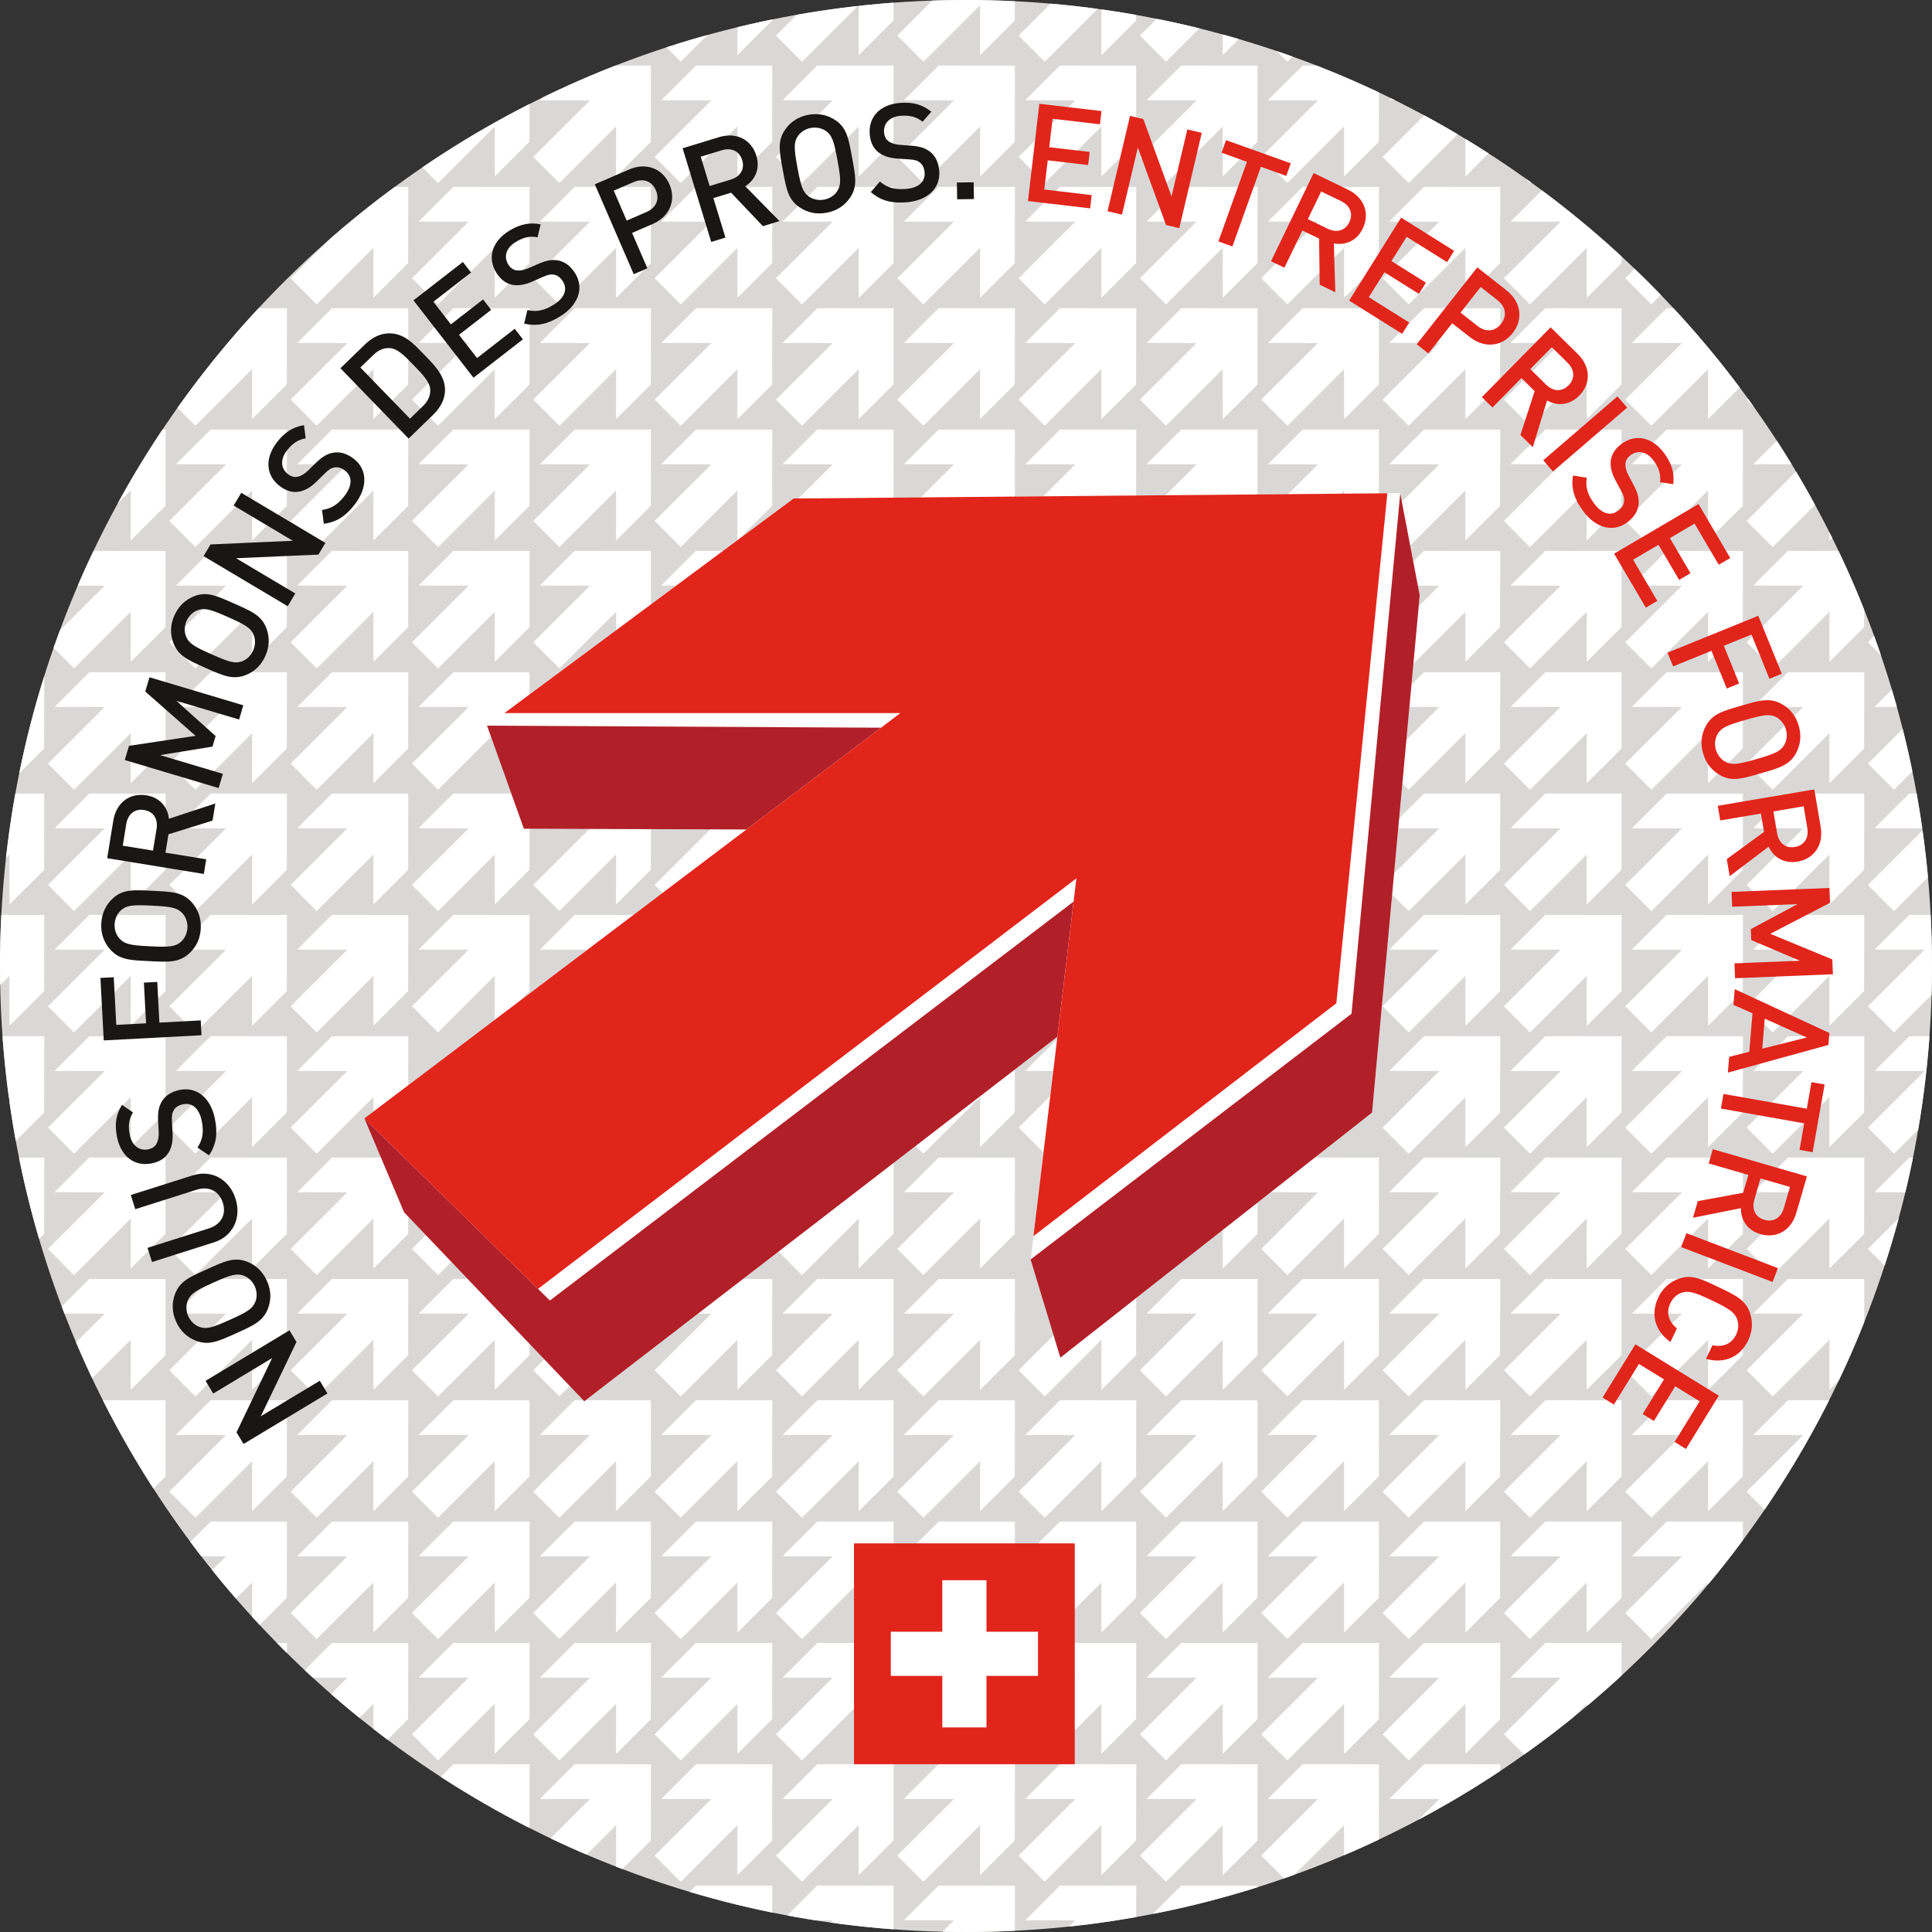
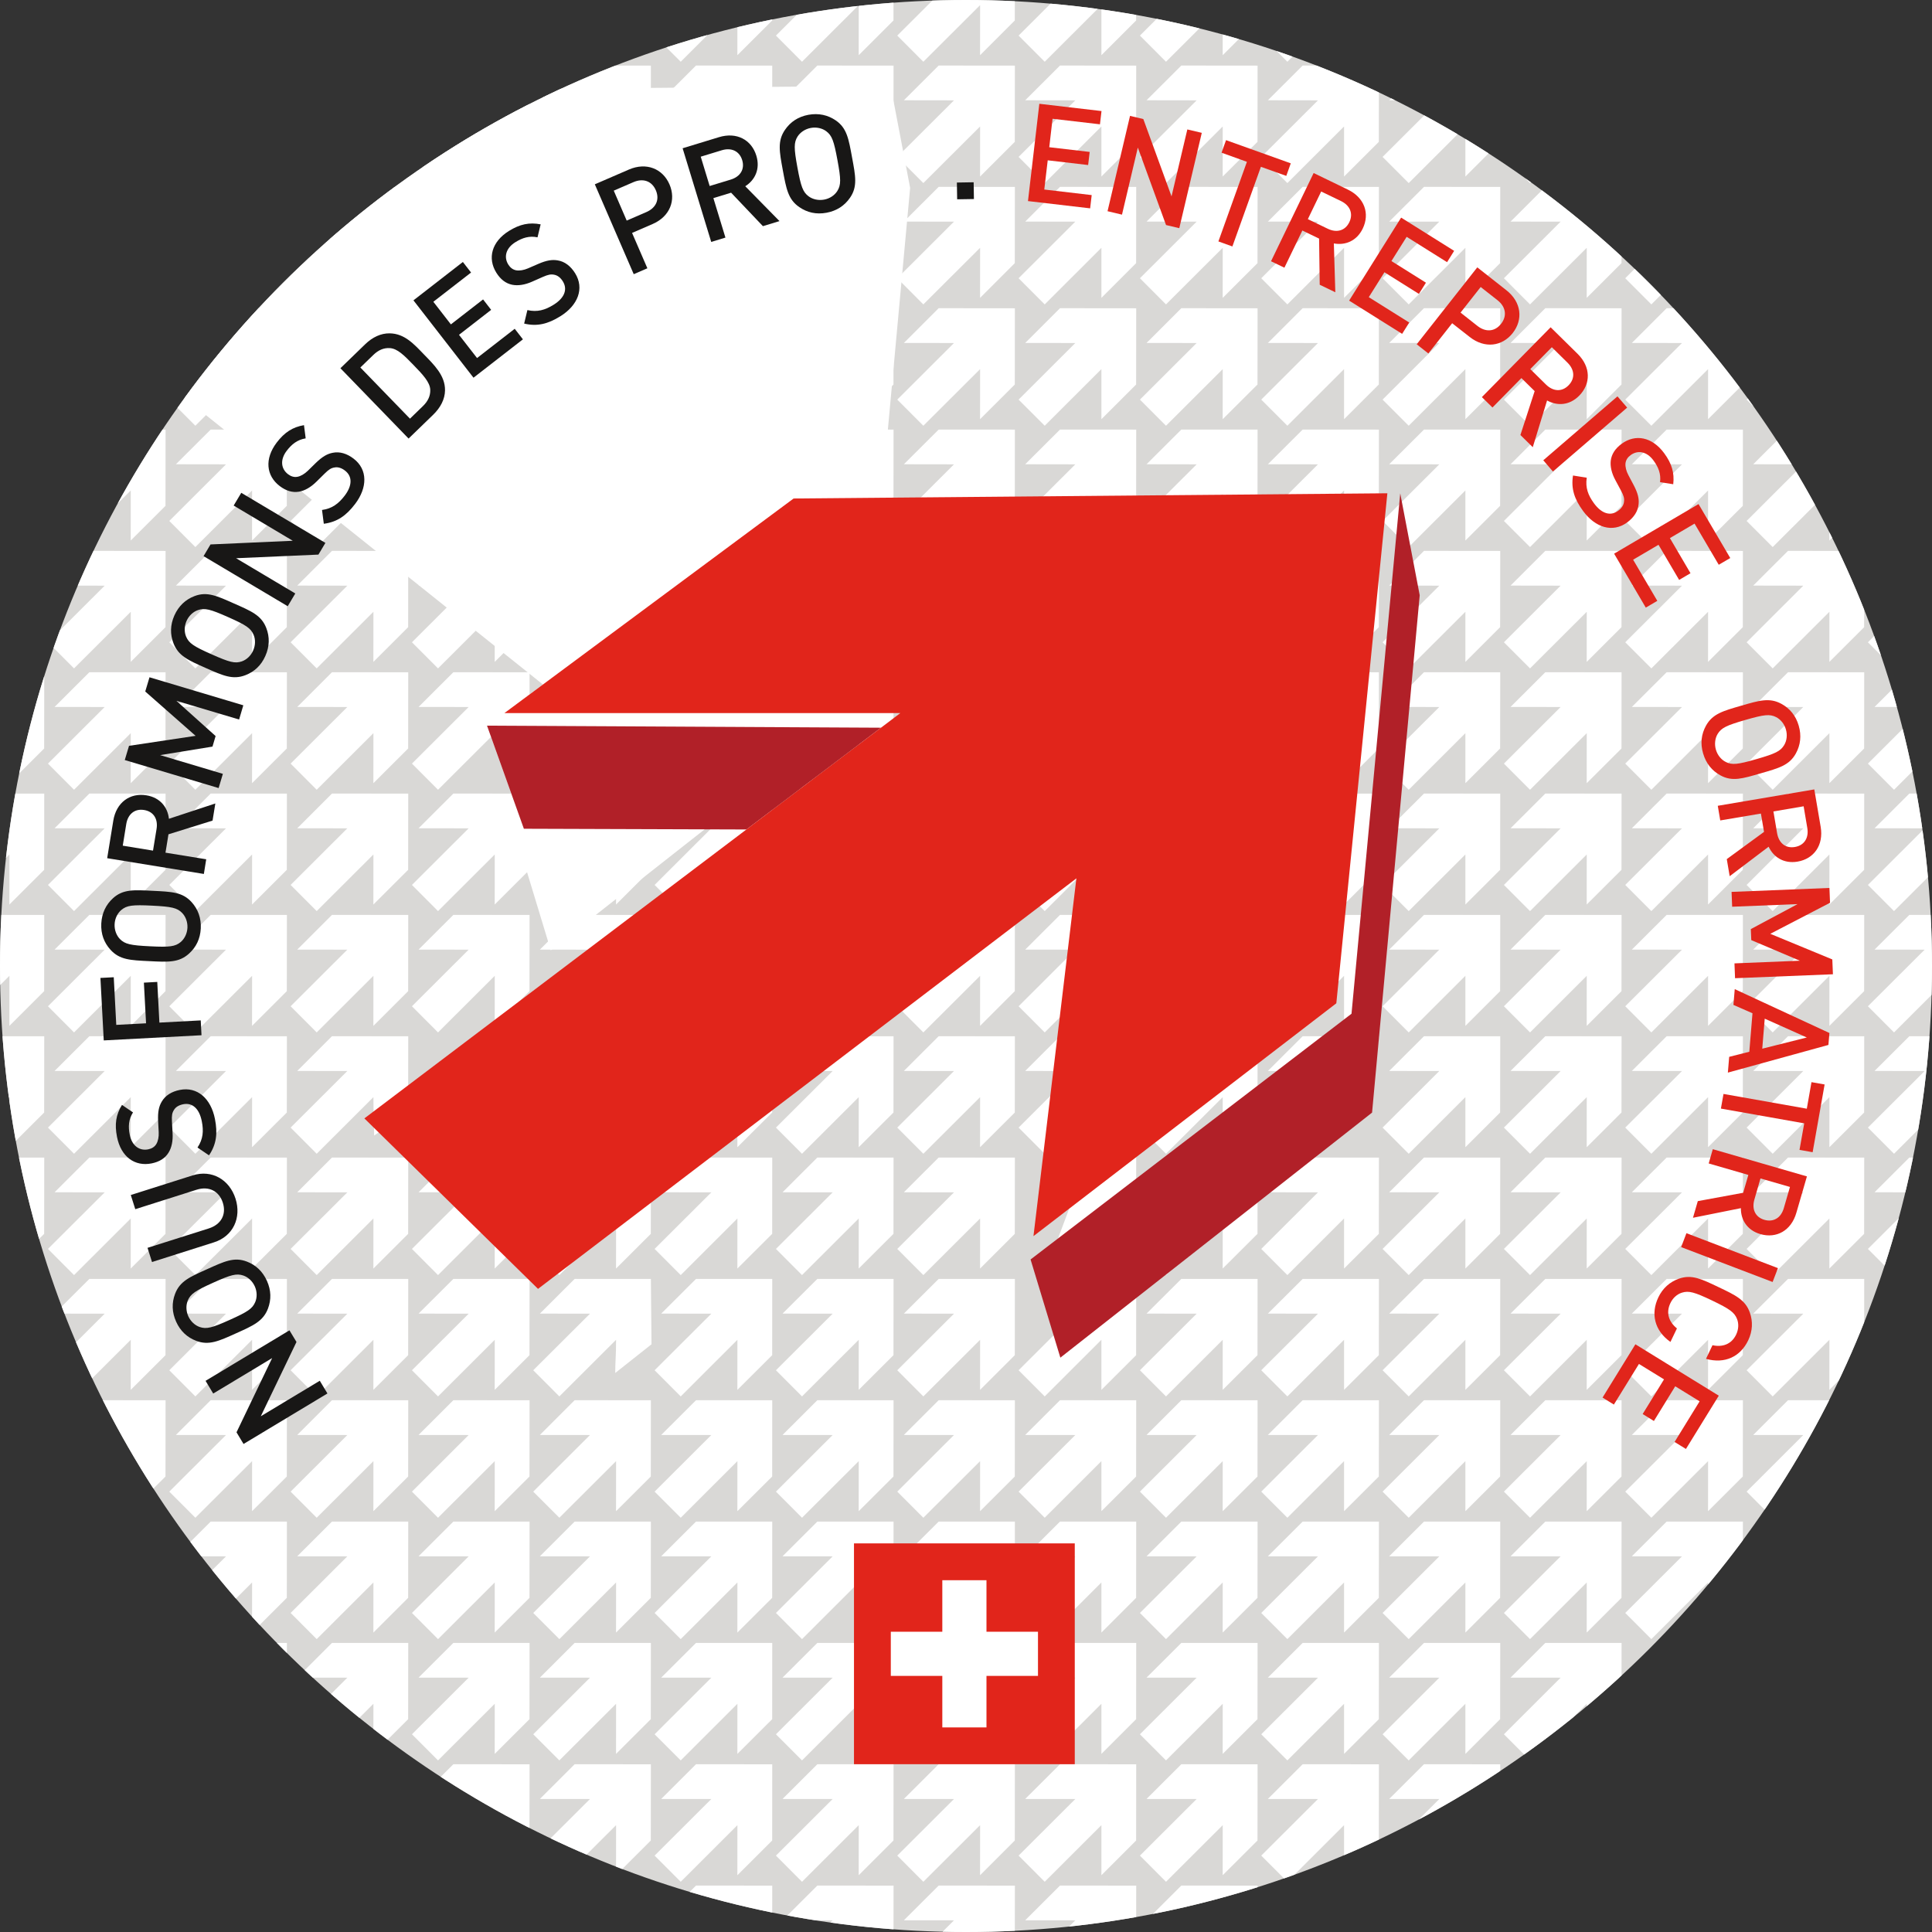
<svg xmlns="http://www.w3.org/2000/svg" clip-rule="evenodd" fill-rule="evenodd" stroke-linejoin="round" stroke-miterlimit="2" viewBox="0 0 50 50">
  <rect x="0" y="0" width="50" height="50" fill="#333333" stroke="none" />
  <clipPath id="a">
    <path clip-rule="nonzero" d="m25 0c-13.807 0-25 11.192-25 25 0 13.807 11.193 25 25 25 13.808 0 25-11.193 25-25 0-13.808-11.192-25-25-25z" />
  </clipPath>
  <clipPath id="b">
    <path clip-rule="nonzero" d="m0 25c0 13.807 11.193 25 25 25 13.808 0 25-11.193 25-25 0-13.808-11.192-25-25-25-13.807 0-25 11.192-25 25z" />
  </clipPath>
  <clipPath id="c">
    <path clip-rule="nonzero" d="m25 0c-13.807 0-25 11.192-25 25 0 13.807 11.193 25 25 25 13.808 0 25-11.193 25-25 0-13.808-11.192-25-25-25z" />
  </clipPath>
  <g clip-path="url(#a)">
    <path d="m51.892 25c0 14.854-12.041 26.895-26.895 26.895s-26.895-12.041-26.895-26.895 12.041-26.895 26.895-26.895 26.895 12.041 26.895 26.895" fill="#d9d8d6" fill-rule="nonzero" />
  </g>
  <g clip-path="url(#b)" fill="#fff" fill-rule="nonzero">
    <path d="m-1.728 49.697c.315 0 .841.001 1.296.001l-1.468 1.465.676.677 1.468-1.465c0 .454-.001.981-.001 1.296l.9-.899.002-1.972-1.972-.002zm3.14 0c.315 0 .841.001 1.297.001l-1.468 1.465.675.677 1.468-1.465c0 .454-.001.981-.001 1.296l.9-.899.002-1.972-1.972-.002zm3.14 0c.315 0 .841.001 1.297.001l-1.468 1.465.675.677 1.468-1.465c0 .454-.001.981-.001 1.296l.9-.899.002-1.972-1.972-.002zm3.14 0c.315 0 .841.001 1.297.001l-1.468 1.465.675.677 1.468-1.465c0 .454-.001.981-.001 1.296l.9-.899.002-1.972-1.973-.002zm3.14 0c.315 0 .842.001 1.297.001l-1.468 1.465.675.677 1.468-1.465c0 .454-.001.981-.001 1.296l.9-.899.002-1.972-1.972-.002zm3.14 0c.315 0 .841.001 1.297.001l-1.469 1.465.676.677 1.468-1.465c0 .454-.001.981-.001 1.296l.9-.899.002-1.972-1.973-.002zm3.14 0c.316 0 .842.001 1.297.001l-1.468 1.465.676.677 1.467-1.465c0 .454-.001.981-.001 1.296l.901-.899.001-1.972-1.972-.002zm3.14 0c.315 0 .842.001 1.297.001l-1.468 1.465.675.677 1.468-1.465c0 .454-.001.981-.001 1.296l.9-.899.002-1.972-1.972-.002zm3.14 0c.315 0 .842.001 1.297.001l-1.468 1.465.675.677 1.469-1.465c-.001.454-.001.981-.001 1.296l.899-.899.002-1.972-1.972-.002zm3.14 0c.316 0 .842.001 1.297.001l-1.468 1.465.676.677 1.467-1.465v1.296l.899-.899.002-1.972-1.972-.002zm3.14 0c.316 0 .842.001 1.297.001l-1.468 1.465.675.677 1.468-1.465c0 .454-.001.981-.001 1.296l.901-.899.002-1.972-1.973-.002zm3.14 0c.316 0 .842.001 1.297.001l-1.468 1.465.676.677 1.467-1.465v1.296l.9-.899.002-1.972-1.973-.002zm3.14 0c.316 0 .842.001 1.297.001l-1.468 1.465.676.677 1.467-1.465v1.296l.899-.899.003-1.972-1.973-.002zm3.141 0c.315 0 .841.001 1.296.001l-1.468 1.465.676.677 1.468-1.465c0 .454-.001.981-.001 1.296l.9-.899.002-1.972-1.973-.002zm3.139 0c.316 0 .842.001 1.298.001l-1.469 1.465.676.677 1.468-1.465c-.001.454-.001.981-.001 1.296l.9-.899.002-1.972-1.973-.002zm3.141 0c.315 0 .841.001 1.296.001l-1.467 1.465.675.677 1.468-1.465c0 .454-.001.981-.001 1.296l.9-.899.002-1.972-1.972-.002zm3.14 0c.315 0 .841.001 1.297.001l-1.469 1.465.676.677 1.468-1.465c0 .454-.001.981-.001 1.296l.9-.899.002-1.972-1.972-.002zm-50.241-3.14c.315 0 .841.001 1.296.001l-1.468 1.465.676.677 1.468-1.465c0 .455-.001.981-.001 1.296l.9-.899.002-1.972-1.972-.002zm3.14 0c.315 0 .841.001 1.297.001l-1.468 1.465.675.677 1.468-1.465c0 .455-.001.981-.001 1.296l.9-.899.002-1.972-1.972-.002zm3.14 0c.315 0 .841.001 1.297.001l-1.468 1.465.675.677 1.468-1.465c0 .455-.001.981-.001 1.296l.9-.899.002-1.972-1.972-.002zm3.14 0c.315 0 .841.001 1.297.001l-1.468 1.465.675.677 1.468-1.465c0 .455-.001.981-.001 1.296l.9-.899.002-1.972-1.973-.002zm3.14 0c.315 0 .842.001 1.297.001l-1.468 1.465.675.677 1.468-1.465c0 .455-.001.981-.001 1.296l.9-.899.002-1.972-1.972-.002zm3.14 0c.315 0 .841.001 1.297.001l-1.469 1.465.676.677 1.468-1.465c0 .455-.001.981-.001 1.296l.9-.899.002-1.972-1.973-.002zm3.14 0c.316 0 .842.001 1.297.001l-1.468 1.465.676.677 1.467-1.465c0 .455-.001.981-.001 1.296l.901-.899.001-1.972-1.972-.002zm3.14 0c.315 0 .842.001 1.297.001l-1.468 1.465.675.677 1.468-1.465c0 .455-.001.981-.001 1.296l.9-.899.002-1.972-1.972-.002zm3.14 0c.315 0 .842.001 1.297.001l-1.468 1.465.675.677 1.469-1.465c-.001.455-.001.981-.001 1.296l.899-.899.002-1.972-1.972-.002zm3.14 0c.316 0 .842.001 1.297.001l-1.468 1.465.676.677 1.467-1.465v1.296l.899-.899.002-1.972-1.972-.002zm3.14 0c.316 0 .842.001 1.297.001l-1.468 1.465.675.677 1.468-1.465c0 .455-.001.981-.001 1.296l.901-.899.002-1.972-1.973-.002zm3.14 0c.316 0 .842.001 1.297.001l-1.468 1.465.676.677 1.467-1.465v1.296l.9-.899.002-1.972-1.973-.002zm3.14 0c.316 0 .842.001 1.297.001l-1.468 1.465.676.677 1.467-1.465v1.296l.899-.899.003-1.972-1.973-.002zm3.141 0c.315 0 .841.001 1.296.001l-1.468 1.465.676.677 1.468-1.465c0 .455-.001.981-.001 1.296l.9-.899.002-1.972-1.973-.002zm3.139 0c.316 0 .842.001 1.298.001l-1.469 1.465.676.677 1.468-1.465c-.001.455-.001.981-.001 1.296l.9-.899.002-1.972-1.973-.002zm3.141 0c.315 0 .841.001 1.296.001l-1.467 1.465.675.677 1.468-1.465c0 .455-.001.981-.001 1.296l.9-.899.002-1.972-1.972-.002zm3.14 0c.315 0 .841.001 1.297.001l-1.469 1.465.676.677 1.468-1.465c0 .455-.001.981-.001 1.296l.9-.899.002-1.972-1.972-.002zm-50.241-3.14c.315 0 .841.001 1.296.001l-1.468 1.465.676.676 1.468-1.465c0 .455-.001.982-.001 1.297l.9-.899.002-1.973-1.972-.001zm3.14 0c.315 0 .841.001 1.297.001l-1.468 1.465.675.676 1.468-1.465c0 .455-.001.982-.001 1.297l.9-.899.002-1.973-1.972-.001zm3.14 0c.315 0 .841.001 1.297.001l-1.468 1.465.675.676 1.468-1.465c0 .455-.001.982-.001 1.297l.9-.899.002-1.973-1.972-.001zm3.14 0c.315 0 .841.001 1.297.001l-1.468 1.465.675.676 1.468-1.465c0 .455-.001.982-.001 1.297l.9-.899.002-1.973-1.973-.001zm3.14 0c.315 0 .842.001 1.297.001l-1.468 1.465.675.676 1.468-1.465c0 .455-.001.982-.001 1.297l.9-.899.002-1.973-1.972-.001zm3.14 0c.315 0 .841.001 1.297.001l-1.469 1.465.676.676 1.468-1.465c0 .455-.001.982-.001 1.297l.9-.899.002-1.973-1.973-.001zm3.14 0c.316 0 .842.001 1.297.001l-1.468 1.465.676.676 1.467-1.465c0 .455-.001.982-.001 1.297l.901-.899.001-1.973-1.972-.001zm3.14 0c.315 0 .842.001 1.297.001l-1.468 1.465.675.676 1.468-1.465c0 .455-.001.982-.001 1.297l.9-.899.002-1.973-1.972-.001zm3.14 0c.315 0 .842.001 1.297.001l-1.468 1.465.675.676 1.469-1.465c-.001.455-.001.982-.001 1.297l.899-.899.002-1.973-1.972-.001zm3.14 0c.316 0 .842.001 1.297.001l-1.468 1.465.676.676 1.467-1.465v1.297l.899-.899.002-1.973-1.972-.001zm3.14 0c.316 0 .842.001 1.297.001l-1.468 1.465.675.676 1.468-1.465c0 .455-.001.982-.001 1.297l.901-.899.002-1.973-1.973-.001zm3.14 0c.316 0 .842.001 1.297.001l-1.468 1.465.676.676 1.467-1.465v1.297l.9-.899.002-1.973-1.973-.001zm3.14 0c.316 0 .842.001 1.297.001l-1.468 1.465.676.676 1.467-1.465v1.297l.899-.899.003-1.973-1.973-.001zm3.141 0c.315 0 .841.001 1.296.001l-1.468 1.465.676.676 1.468-1.465c0 .455-.001.982-.001 1.297l.9-.899.002-1.973-1.973-.001zm3.139 0c.316 0 .842.001 1.298.001l-1.469 1.465.676.676 1.468-1.465c-.001.455-.001.982-.001 1.297l.9-.899.002-1.973-1.973-.001zm3.141 0c.315 0 .841.001 1.296.001l-1.467 1.465.675.676 1.468-1.465c0 .455-.001.982-.001 1.297l.9-.899.002-1.973-1.972-.001zm3.14 0c.315 0 .841.001 1.297.001l-1.469 1.465.676.676 1.468-1.465c0 .455-.001.982-.001 1.297l.9-.899.002-1.973-1.972-.001zm-50.241-3.14c.315 0 .841 0 1.296.001l-1.468 1.465.676.677 1.468-1.466c0 .455-.001.982-.001 1.297l.9-.899.002-1.973-1.972-.001zm3.14 0c.315 0 .841 0 1.297.001l-1.468 1.465.675.677 1.468-1.466c0 .455-.001.982-.001 1.297l.9-.899.002-1.973-1.972-.001zm3.14 0c.315 0 .841 0 1.297.001l-1.468 1.465.675.677 1.468-1.466c0 .455-.001.982-.001 1.297l.9-.899.002-1.973-1.972-.001zm3.14 0c.315 0 .841 0 1.297.001l-1.468 1.465.675.677 1.468-1.466c0 .455-.001.982-.001 1.297l.9-.899.002-1.973-1.973-.001zm3.14 0c.315 0 .842 0 1.297.001l-1.468 1.465.675.677 1.468-1.466c0 .455-.001.982-.001 1.297l.9-.899.002-1.973-1.972-.001zm3.14 0c.315 0 .841 0 1.297.001l-1.469 1.465.676.677 1.468-1.466c0 .455-.001.982-.001 1.297l.9-.899.002-1.973-1.973-.001zm3.14 0c.316 0 .842 0 1.297.001l-1.468 1.465.676.677 1.467-1.466c0 .455-.001.982-.001 1.297l.901-.899.001-1.973-1.972-.001zm3.14 0c.315 0 .842 0 1.297.001l-1.468 1.465.675.677 1.468-1.466c0 .455-.001.982-.001 1.297l.9-.899.002-1.973-1.972-.001zm3.14 0c.315 0 .842 0 1.297.001l-1.468 1.465.675.677 1.469-1.466c-.001.455-.001.982-.001 1.297l.899-.899.002-1.973-1.972-.001zm3.14 0c.316 0 .842 0 1.297.001l-1.468 1.465.676.677 1.467-1.466v1.297l.899-.899.002-1.973-1.972-.001zm3.14 0c.316 0 .842 0 1.297.001l-1.468 1.465.675.677 1.468-1.466c0 .455-.001.982-.001 1.297l.901-.899.002-1.973-1.973-.001zm3.14 0c.316 0 .842 0 1.297.001l-1.468 1.465.676.677 1.467-1.466v1.297l.9-.899.002-1.973-1.973-.001zm3.14 0c.316 0 .842 0 1.297.001l-1.468 1.465.676.677 1.467-1.466v1.297l.899-.899.003-1.973-1.973-.001zm3.141 0c.315 0 .841 0 1.296.001l-1.468 1.465.676.677 1.468-1.466c0 .455-.001.982-.001 1.297l.9-.899.002-1.973-1.973-.001zm3.139 0c.316 0 .842 0 1.298.001l-1.469 1.465.676.677 1.468-1.466c-.001.455-.001.982-.001 1.297l.9-.899.002-1.973-1.973-.001zm3.141 0c.315 0 .841 0 1.296.001l-1.467 1.465.675.677 1.468-1.466c0 .455-.001.982-.001 1.297l.9-.899.002-1.973-1.972-.001zm3.14 0c.315 0 .841 0 1.297.001l-1.469 1.465.676.677 1.468-1.466c0 .455-.001.982-.001 1.297l.9-.899.002-1.973-1.972-.001zm-50.241-3.14c.315 0 .841 0 1.296.001l-1.468 1.465.676.676 1.468-1.465c0 .454-.001.981-.001 1.296l.9-.898.002-1.973-1.972-.002zm3.14 0c.315 0 .841 0 1.297.001l-1.468 1.465.675.676 1.468-1.465c0 .454-.001.981-.001 1.296l.9-.898.002-1.973-1.972-.002zm3.14 0c.315 0 .841 0 1.297.001l-1.468 1.465.675.676 1.468-1.465c0 .454-.001.981-.001 1.296l.9-.898.002-1.973-1.972-.002zm3.14 0c.315 0 .841 0 1.297.001l-1.468 1.465.675.676 1.468-1.465c0 .454-.001.981-.001 1.296l.9-.898.002-1.973-1.973-.002zm3.14 0c.315 0 .842 0 1.297.001l-1.468 1.465.675.676 1.468-1.465c0 .454-.001.981-.001 1.296l.9-.898.002-1.973-1.972-.002zm3.14 0c.315 0 .841 0 1.297.001l-1.469 1.465.676.676 1.468-1.465c0 .454-.001.981-.001 1.296l.9-.898.002-1.973-1.973-.002zm3.14 0c.316 0 .842 0 1.297.001l-1.468 1.465.676.676 1.467-1.465c0 .454-.001.981-.001 1.296l.901-.898.001-1.973-1.972-.002zm3.14 0c.315 0 .842 0 1.297.001l-1.468 1.465.675.676 1.468-1.465c0 .454-.001.981-.001 1.296l.9-.898.002-1.973-1.972-.002zm3.14 0c.315 0 .842 0 1.297.001l-1.468 1.465.675.676 1.469-1.465c-.001.454-.001.981-.001 1.296l.899-.898.002-1.973-1.972-.002zm3.14 0c.316 0 .842 0 1.297.001l-1.468 1.465.676.676 1.467-1.465v1.296l.899-.898.002-1.973-1.972-.002zm3.14 0c.316 0 .842 0 1.297.001l-1.468 1.465.675.676 1.468-1.465c0 .454-.001.981-.001 1.296l.901-.898.002-1.973-1.973-.002zm3.14 0c.316 0 .842 0 1.297.001l-1.468 1.465.676.676 1.467-1.465v1.296l.9-.898.002-1.973-1.973-.002zm3.14 0c.316 0 .842 0 1.297.001l-1.468 1.465.676.676 1.467-1.465v1.296l.899-.898.003-1.973-1.973-.002zm3.141 0c.315 0 .841 0 1.296.001l-1.468 1.465.676.676 1.468-1.465c0 .454-.001.981-.001 1.296l.9-.898.002-1.973-1.973-.002zm3.139 0c.316 0 .842 0 1.298.001l-1.469 1.465.676.676 1.468-1.465c-.001.454-.001.981-.001 1.296l.9-.898.002-1.973-1.973-.002zm3.141 0c.315 0 .841 0 1.296.001l-1.467 1.465.675.676 1.468-1.465c0 .454-.001.981-.001 1.296l.9-.898.002-1.973-1.972-.002zm3.14 0c.315 0 .841 0 1.297.001l-1.469 1.465.676.676 1.468-1.465c0 .454-.001.981-.001 1.296l.9-.898.002-1.973-1.972-.002zm-50.241-3.141c.315.001.841.001 1.296.002l-1.468 1.464.676.677 1.468-1.465c0 .455-.001.981-.001 1.296l.9-.898.002-1.973-1.972-.001zm3.14 0c.315.001.841.001 1.297.002l-1.468 1.464.675.677 1.468-1.465c0 .455-.001.981-.001 1.296l.9-.898.002-1.973-1.972-.001zm3.14 0c.315.001.841.001 1.297.002l-1.468 1.464.675.677 1.468-1.465c0 .455-.001.981-.001 1.296l.9-.898.002-1.973-1.972-.001zm3.14 0c.315.001.841.001 1.297.002l-1.468 1.464.675.677 1.468-1.465c0 .455-.001.981-.001 1.296l.9-.898.002-1.973-1.973-.001zm3.14 0c.315.001.842.001 1.297.002l-1.468 1.464.675.677 1.468-1.465c0 .455-.001.981-.001 1.296l.9-.898.002-1.973-1.972-.001zm3.644 2.143 1.468-1.465c0 .455-.022.544-.022.859l.939-.743-.016-1.691-1.973-.001-.9.898c.315.001.841.001 1.297.002l-1.469 1.464m3.312-1.466c.316.001.842.001 1.297.002l-1.468 1.464.676.677 1.467-1.465c0 .455-.001.981-.001 1.296l.901-.898.001-1.973-1.972-.001zm3.14 0c.315.001.842.001 1.297.002l-1.468 1.464.675.677 1.468-1.465c0 .455-.001.981-.001 1.296l.9-.898.002-1.973-1.972-.001zm3.14 0c.315.001.842.001 1.297.002l-1.468 1.464.675.677 1.469-1.465c-.001.455-.001.981-.001 1.296l.899-.898.002-1.973-1.972-.001zm3.734-.33c.315 0 .248.331.703.332l-1.468 1.464.676.677 1.467-1.465v1.296l.899-.898.002-1.973-1.972-.001zm2.546.33c.316.001.842.001 1.297.002l-1.468 1.464.675.677 1.468-1.465c0 .455-.001.981-.001 1.296l.901-.898.002-1.973-1.973-.001zm3.14 0c.316.001.842.001 1.297.002l-1.468 1.464.676.677 1.467-1.465v1.296l.9-.898.002-1.973-1.973-.001zm3.14 0c.316.001.842.001 1.297.002l-1.468 1.464.676.677 1.467-1.465v1.296l.899-.898.003-1.973-1.973-.001zm3.141 0c.315.001.841.001 1.296.002l-1.468 1.464.676.677 1.468-1.465c0 .455-.001.981-.001 1.296l.9-.898.002-1.973-1.973-.001zm3.139 0c.316.001.842.001 1.298.002l-1.469 1.464.676.677 1.468-1.465c-.001.455-.001.981-.001 1.296l.9-.898.002-1.973-1.973-.001zm3.141 0c.315.001.841.001 1.296.002l-1.467 1.464.675.677 1.468-1.465c0 .455-.001.981-.001 1.296l.9-.898.002-1.973-1.972-.001zm3.14 0c.315.001.841.001 1.297.002l-1.469 1.464.676.677 1.468-1.465c0 .455-.001.981-.001 1.296l.9-.898.002-1.973-1.972-.001zm-50.241-3.14c.315 0 .841.001 1.296.002l-1.468 1.464.676.677 1.468-1.465c0 .455-.001.981-.001 1.296l.9-.898.002-1.973-1.972-.002zm3.14 0c.315 0 .841.001 1.297.002l-1.468 1.464.675.677 1.468-1.465c0 .455-.001.981-.001 1.296l.9-.898.002-1.973-1.972-.002zm3.14 0c.315 0 .841.001 1.297.002l-1.468 1.464.675.677 1.468-1.465c0 .455-.001.981-.001 1.296l.9-.898.002-1.973-1.972-.002zm3.14 0c.315 0 .841.001 1.297.002l-1.468 1.464.675.677 1.468-1.465c0 .455-.001.981-.001 1.296l.9-.898.002-1.973-1.973-.002zm3.14 0c.315 0 .842.001 1.297.002l-1.468 1.464.675.677 1.468-1.465c0 .455-.001.981-.001 1.296l.9-.898.002-1.973-1.972-.002zm3.14 0c.315 0 .841.001 1.297.002l-1.469 1.464.676.677 1.468-1.465c0 .455-.001.981-.001 1.296l.9-.898.002-1.973-1.973-.002zm3.14 0c.316 0 .842.001 1.297.002l-1.468 1.464.676.677 1.467-1.465c0 .455-.001.981-.001 1.296l.901-.898.001-1.973-1.972-.002zm3.14 0c.315 0 .842.001 1.297.002l-1.468 1.464.675.677 1.468-1.465c0 .455-.001.981-.001 1.296l.9-.898.002-1.973-1.972-.002zm3.14 0c.315 0 .842.001 1.297.002l-1.468 1.464.675.677 1.469-1.465c-.001.455-.001.981-.001 1.296l.899-.898.002-1.973-1.972-.002zm3.528 0c.316 0 .454.001.909.002l-.41 1.092-.382 1.049 1.467-1.465v1.296l.899-.898.002-1.973-1.972-.002zm2.752 0c.316 0 .842.001 1.297.002l-1.468 1.464.675.677 1.468-1.465c0 .455-.001.981-.001 1.296l.901-.898.002-1.973-1.973-.002zm3.14 0c.316 0 .842.001 1.297.002l-1.468 1.464.676.677 1.467-1.465v1.296l.9-.898.002-1.973-1.973-.002zm3.14 0c.316 0 .842.001 1.297.002l-1.468 1.464.676.677 1.467-1.465v1.296l.899-.898.003-1.973-1.973-.002zm3.141 0c.315 0 .841.001 1.296.002l-1.468 1.464.676.677 1.468-1.465c0 .455-.001.981-.001 1.296l.9-.898.002-1.973-1.973-.002zm3.139 0c.316 0 .842.001 1.298.002l-1.469 1.464.676.677 1.468-1.465c-.001.455-.001.981-.001 1.296l.9-.898.002-1.973-1.973-.002zm3.141 0c.315 0 .841.001 1.296.002l-1.467 1.464.675.677 1.468-1.465c0 .455-.001.981-.001 1.296l.9-.898.002-1.973-1.972-.002zm3.14 0c.315 0 .841.001 1.297.002l-1.469 1.464.676.677 1.468-1.465c0 .455-.001.981-.001 1.296l.9-.898.002-1.973-1.972-.002zm-50.241-3.14c.315 0 .841.001 1.296.002l-1.468 1.464.676.677 1.468-1.465c0 .455-.001.981-.001 1.296l.9-.898.002-1.973-1.972-.002zm3.14 0c.315 0 .841.001 1.297.002l-1.468 1.464.675.677 1.468-1.465c0 .455-.001.981-.001 1.296l.9-.898.002-1.973-1.972-.002zm3.14 0c.315 0 .841.001 1.297.002l-1.468 1.464.675.677 1.468-1.465c0 .455-.001.981-.001 1.296l.9-.898.002-1.973-1.972-.002zm3.14 0c.315 0 .841.001 1.297.002l-1.468 1.464.675.677 1.468-1.465c0 .455.018.678.018.993l.881-.595.002-1.973-1.973-.002zm3.597.157c.315 0 .385-.156.84-.155l-1.468 1.464.675.677 1.468-1.465c0 .455-.001.981-.001 1.296l.9-.898.002-1.973-1.516.155zm2.683-.157c.315 0 .841.001 1.297.002l-1.469 1.464.676.677 1.468-1.465c0 .455-.001.981-.001 1.296l.9-.898.002-1.973-1.973-.002zm3.14 0c.316 0 .842.001 1.297.002l-1.468 1.464.676.677 1.467-1.465c0 .455-.001.981-.001 1.296l.901-.898.001-1.973-1.972-.002zm3.14 0c.315 0 .842.001 1.297.002l-1.468 1.464.675.677 1.468-1.465c0 .455-.001.981-.001 1.296l.9-.898.002-1.973-1.972-.002zm3.14 0c.315 0 .842.001 1.297.002l-1.468 1.464.675.677 1.469-1.465c-.001.455-.001.981-.001 1.296l.899-.898.002-1.973-1.972-.002zm3.14 0c.316 0 .842.001 1.297.002l-1.468 1.464.676.677 1.467-1.465v1.296l.899-.898.002-1.973-1.972-.002zm3.14 0c.316 0 .842.001 1.297.002l-1.468 1.464.675.677 1.468-1.465c0 .455-.001.981-.001 1.296l.901-.898.002-1.973-1.973-.002zm3.14 0c.316 0 .842.001 1.297.002l-1.468 1.464.676.677 1.467-1.465c0 .455-.15.704-.15 1.019l.821-.704.231-1.89-1.973-.002zm3.14 0c.316 0 .842.001 1.297.002l-1.468 1.464.676.677 1.467-1.465v1.296l.899-.898.003-1.973-1.973-.002zm3.141 0c.315 0 .841.001 1.296.002l-1.468 1.464.676.677 1.468-1.465c0 .455-.001.981-.001 1.296l.9-.898.002-1.973-1.973-.002zm3.139 0c.316 0 .842.001 1.298.002l-1.469 1.464.676.677 1.468-1.465c-.001.455-.001.981-.001 1.296l.9-.898.002-1.973-1.973-.002zm3.141 0c.315 0 .841.001 1.296.002l-1.467 1.464.675.677 1.468-1.465c0 .455-.001.981-.001 1.296l.9-.898.002-1.973-1.972-.002zm3.14 0c.315 0 .841.001 1.297.002l-1.469 1.464.676.677 1.468-1.465c0 .455-.001.981-.001 1.296l.9-.898.002-1.973-1.972-.002zm-50.241-3.14c.315 0 .841.001 1.296.001l-1.468 1.465.676.677 1.468-1.465c0 .454-.001.981-.001 1.296l.9-.899.002-1.972-1.972-.002zm3.14 0c.315 0 .841.001 1.297.001l-1.468 1.465.675.677 1.468-1.465c0 .454-.001.981-.001 1.296l.9-.899.002-1.972-1.972-.002zm3.14 0c.315 0 .841.001 1.297.001l-1.468 1.465.675.677 1.468-1.465c0 .454-.001.981-.001 1.296l.9-.899.002-1.972-1.972-.002zm3.14 0c.315 0 .841.001 1.297.001l-1.468 1.465.675.677 1.468-1.465c0 .454-.001.981-.001 1.296l.9-.899.002-1.972-1.973-.002zm3.14 0c.315 0 .842.001 1.297.001l-1.468 1.465.675.677 1.468-1.465c0 .454-.001.981-.001 1.296l.9-.899.002-1.972-1.972-.002zm3.14 0c.315 0 .841.001 1.297.001l-1.469 1.465.676.677 1.468-1.465c0 .454-.001.981-.001 1.296l.9-.899.002-1.972-1.973-.002zm3.14 0c.316 0 .842.001 1.297.001l-1.468 1.465.676.677 1.467-1.465c0 .454-.001.981-.001 1.296l.901-.899.001-1.972-1.972-.002zm3.14 0c.315 0 .842.001 1.297.001l-1.468 1.465.675.677 1.468-1.465c0 .454-.001.981-.001 1.296l.9-.899.002-1.972-1.972-.002zm3.14 0c.315 0 .842.001 1.297.001l-1.468 1.465.675.677 1.469-1.465c-.001.454-.001.981-.001 1.296l.899-.899.002-1.972-1.972-.002zm3.14 0c.316 0 .842.001 1.297.001l-1.468 1.465.676.677 1.467-1.465v1.296l.899-.899.002-1.972-1.972-.002zm3.14 0c.316 0 .842.001 1.297.001l-1.468 1.465.675.677 1.468-1.465c0 .454-.001.981-.001 1.296l.901-.899.002-1.972-1.973-.002zm3.14 0c.316 0 .842.001 1.297.001l-1.468 1.465.676.677 1.467-1.465v1.296l.9-.899.002-1.972-1.973-.002zm3.14 0c.316 0 .842.001 1.297.001l-1.468 1.465.676.677 1.467-1.465v1.296l.899-.899.003-1.972-1.973-.002zm3.141 0c.315 0 .841.001 1.296.001l-1.468 1.465.676.677 1.468-1.465c0 .454-.001.981-.001 1.296l.9-.899.002-1.972-1.973-.002zm3.139 0c.316 0 .842.001 1.298.001l-1.469 1.465.676.677 1.468-1.465c-.001.454-.001.981-.001 1.296l.9-.899.002-1.972-1.973-.002zm3.141 0c.315 0 .841.001 1.296.001l-1.467 1.465.675.677 1.468-1.465c0 .454-.001.981-.001 1.296l.9-.899.002-1.972-1.972-.002zm3.14 0c.315 0 .841.001 1.297.001l-1.469 1.465.676.677 1.468-1.465c0 .454-.001.981-.001 1.296l.9-.899.002-1.972-1.972-.002zm-50.241-3.14c.315 0 .841 0 1.296.001l-1.468 1.465.676.677 1.468-1.465c0 .454-.001.98-.001 1.295l.9-.898.002-1.972-1.972-.002zm3.14 0c.315 0 .841 0 1.297.001l-1.468 1.465.675.677 1.468-1.465c0 .454-.001.98-.001 1.295l.9-.898.002-1.972-1.972-.002zm3.14 0c.315 0 .841 0 1.297.001l-1.468 1.465.675.677 1.468-1.465c0 .454-.001.98-.001 1.295l.9-.898.002-1.972-1.972-.002zm3.14 0c.315 0 .841 0 1.297.001l-1.468 1.465.675.677 1.468-1.465c0 .454-.001.98-.001 1.295l.9-.898.002-1.972-1.973-.002zm3.14 0c.315 0 .842 0 1.297.001l-1.468 1.465.675.677 1.468-1.465c0 .454-.001.98-.001 1.295l.9-.898.002-1.972-1.972-.002zm3.14 0c.315 0 .841 0 1.297.001l-1.469 1.465.676.677 1.468-1.465c0 .454-.001.98-.001 1.295l.9-.898.002-1.972-1.973-.002zm3.14 0c.316 0 .842 0 1.297.001l-1.468 1.465.676.677 1.467-1.465c0 .454-.001.98-.001 1.295l.901-.898.001-1.972-1.972-.002zm3.14 0c.315 0 .842 0 1.297.001l-1.468 1.465.675.677 1.468-1.465c0 .454-.001.98-.001 1.295l.9-.898.002-1.972-1.972-.002zm3.14 0c.315 0 .842 0 1.297.001l-1.468 1.465.675.677 1.469-1.465c-.001.454-.001.98-.001 1.295l.899-.898.002-1.972-1.972-.002zm3.14 0c.316 0 .842 0 1.297.001l-1.468 1.465.676.677 1.467-1.465v1.295l.899-.898.002-1.972-1.972-.002zm3.14 0c.316 0 .842 0 1.297.001l-1.468 1.465.675.677 1.468-1.465c0 .454-.001.98-.001 1.295l.901-.898.002-1.972-1.973-.002zm3.14 0c.316 0 .842 0 1.297.001l-1.468 1.465.676.677 1.467-1.465v1.295l.9-.898.002-1.972-1.973-.002zm3.14 0c.316 0 .842 0 1.297.001l-1.468 1.465.676.677 1.467-1.465v1.295l.899-.898.003-1.972-1.973-.002zm3.141 0c.315 0 .841 0 1.296.001l-1.468 1.465.676.677 1.468-1.465c0 .454-.001.98-.001 1.295l.9-.898.002-1.972-1.973-.002zm3.139 0c.316 0 .842 0 1.298.001l-1.469 1.465.676.677 1.468-1.465c-.001.454-.001.98-.001 1.295l.9-.898.002-1.972-1.973-.002zm3.141 0c.315 0 .841 0 1.296.001l-1.467 1.465.675.677 1.468-1.465c0 .454-.001.98-.001 1.295l.9-.898.002-1.972-1.972-.002zm3.14 0c.315 0 .841 0 1.297.001l-1.469 1.465.676.677 1.468-1.465c0 .454-.001.98-.001 1.295l.9-.898.002-1.972-1.972-.002zm-50.241-3.14c.315 0 .841 0 1.296.001l-1.468 1.465.676.677 1.468-1.465c0 .454-.001.98-.001 1.295l.9-.898.002-1.972-1.972-.002zm3.14 0c.315 0 .841 0 1.297.001l-1.468 1.465.675.677 1.468-1.465c0 .454-.001.98-.001 1.295l.9-.898.002-1.972-1.972-.002zm3.14 0c.315 0 .841 0 1.297.001l-1.468 1.465.675.677 1.468-1.465c0 .454-.001.98-.001 1.295l.9-.898.002-1.972-1.972-.002zm3.14 0c.315 0 .841 0 1.297.001l-1.468 1.465.675.677 1.468-1.465c0 .454-.001.98-.001 1.295l.9-.898.002-1.972-1.973-.002zm3.14 0c.315 0 .842 0 1.297.001l-1.468 1.465.675.677 1.468-1.465c0 .454.259.637.259.952l.64-.555.002-1.972-1.972-.002zm3.14 0c.315 0 .841 0 1.297.001l-1.469 1.465.676.677 1.468-1.465c0 .454-.001.98-.001 1.295l.9-.898.002-1.972-1.973-.002zm3.14 0c.316 0 .842 0 1.297.001l-1.468 1.465.676.677 1.467-1.465c0 .454-.001.98-.001 1.295l.901-.898.001-1.972-1.972-.002zm3.14 0c.315 0 .842 0 1.297.001l-1.468 1.465.675.677 1.468-1.465c0 .454-.001.98-.001 1.295l.9-.898.002-1.972-1.972-.002zm3.14 0c.315 0 .842 0 1.297.001l-1.468 1.465.675.677 1.469-1.465c-.001.454-.001.98-.001 1.295l.899-.898.002-1.972-1.972-.002zm3.14 0c.316 0 .842 0 1.297.001l-1.468 1.465.676.677 1.467-1.465v1.295l.899-.898.002-1.972-1.972-.002zm3.14 0c.316 0 .842 0 1.297.001l-1.468 1.465.675.677 1.468-1.465c0 .454-.001.98-.001 1.295l.901-.898.002-1.972-1.973-.002zm3.14 0c.316 0 .842 0 1.297.001l-1.468 1.465.676.677 1.467-1.465v1.295l.9-.898.002-1.972-1.973-.002zm3.14 0c.316 0 .842 0 1.297.001l-1.468 1.465.676.677 1.467-1.465v1.295l.899-.898.003-1.972-1.973-.002zm3.141 0c.315 0 .841 0 1.296.001l-1.468 1.465.676.677 1.468-1.465c0 .454-.001.98-.001 1.295l.9-.898.002-1.972-1.973-.002zm3.139 0c.316 0 .842 0 1.298.001l-1.469 1.465.676.677 1.468-1.465c-.001.454-.001.98-.001 1.295l.9-.898.002-1.972-1.973-.002zm3.141 0c.315 0 .841 0 1.296.001l-1.467 1.465.675.677 1.468-1.465c0 .454-.001.98-.001 1.295l.9-.898.002-1.972-1.972-.002zm3.14 0c.315 0 .841 0 1.297.001l-1.469 1.465.676.677 1.468-1.465c0 .454-.001.98-.001 1.295l.9-.898.002-1.972-1.972-.002zm-50.241-3.141c.315 0 .841.001 1.296.002l-1.468 1.465.676.676 1.468-1.465c0 .455-.001.981-.001 1.297l.9-.899.002-1.973-1.972-.002zm3.14 0c.315 0 .841.001 1.297.002l-1.468 1.465.675.676 1.468-1.465c0 .455-.001.981-.001 1.297l.9-.899.002-1.973-1.972-.002zm3.14 0c.315 0 .841.001 1.297.002l-1.468 1.465.675.676 1.468-1.465c0 .455-.001.981-.001 1.297l.9-.899.002-1.973-1.972-.002zm3.14 0c.315 0 .841.001 1.297.002l-1.468 1.465.675.676 1.468-1.465c0 .455-.001.981-.001 1.297l.9-.899.002-1.973-1.973-.002zm3.14 0c.315 0 .842.001 1.297.002l-1.468 1.465.675.676 1.468-1.465c0 .455-.001.981-.001 1.297l.9-.899.002-1.973-1.972-.002zm3.14 0c.315 0 .841.001 1.297.002l-1.469 1.465.676.676 1.468-1.465c0 .455-.001.981-.001 1.297l.9-.899.002-1.973-1.973-.002zm3.14 0c.316 0 .842.001 1.297.002l-1.468 1.465.676.676 1.467-1.465c0 .455-.001.981-.001 1.297l.901-.899.001-1.973-1.972-.002zm3.14 0c.315 0 .842.001 1.297.002l-1.468 1.465.675.676 1.468-1.465c0 .455-.001.981-.001 1.297l.9-.899.002-1.973-1.972-.002zm3.14 0c.315 0 .842.001 1.297.002l-1.468 1.465.675.676 1.469-1.465c-.001.455-.001.981-.001 1.297l.899-.899.002-1.973-1.972-.002zm3.14 0c.316 0 .842.001 1.297.002l-1.468 1.465.676.676 1.467-1.465v1.297l.899-.899.002-1.973-1.972-.002zm3.14 0c.316 0 .842.001 1.297.002l-1.468 1.465.675.676 1.468-1.465c0 .455-.001.981-.001 1.297l.901-.899.002-1.973-1.973-.002zm3.14 0c.316 0 .842.001 1.297.002l-1.468 1.465.676.676 1.467-1.465v1.297l.9-.899.002-1.973-1.973-.002zm3.14 0c.316 0 .842.001 1.297.002l-1.468 1.465.676.676 1.467-1.465v1.297l.899-.899.003-1.973-1.973-.002zm3.141 0c.315 0 .841.001 1.296.002l-1.468 1.465.676.676 1.468-1.465c0 .455-.001.981-.001 1.297l.9-.899.002-1.973-1.973-.002zm3.139 0c.316 0 .842.001 1.298.002l-1.469 1.465.676.676 1.468-1.465c-.001.455-.001.981-.001 1.297l.9-.899.002-1.973-1.973-.002zm3.141 0c.315 0 .841.001 1.296.002l-1.467 1.465.675.676 1.468-1.465c0 .455-.001.981-.001 1.297l.9-.899.002-1.973-1.972-.002zm3.14 0c.315 0 .841.001 1.297.002l-1.469 1.465.676.676 1.468-1.465c0 .455-.001.981-.001 1.297l.9-.899.002-1.973-1.972-.002zm-50.241-3.14c.315.001.841.001 1.296.002l-1.468 1.465.676.676 1.468-1.465c0 .455-.001.981-.001 1.296l.9-.898.002-1.973-1.972-.001zm3.14 0c.315.001.841.001 1.297.002l-1.468 1.465.675.676 1.468-1.465c0 .455-.001.981-.001 1.296l.9-.898.002-1.973-1.972-.001zm3.14 0c.315.001.841.001 1.297.002l-1.468 1.465.675.676 1.468-1.465c0 .455-.001.981-.001 1.296l.9-.898.002-1.973-1.972-.001zm3.14 0c.315.001.841.001 1.297.002l-1.468 1.465.675.676 1.468-1.465c0 .455-.001.981-.001 1.296l.9-.898.002-1.973-1.973-.001zm3.14 0c.315.001.842.001 1.297.002l-1.468 1.465.675.676 1.468-1.465c0 .455-.001.981-.001 1.296l.9-.898.002-1.973-1.972-.001zm3.14 0c.315.001.841.001 1.297.002l-1.469 1.465.676.676 1.468-1.465c0 .455-.001.981-.001 1.296l.9-.898.002-1.973-1.973-.001zm3.14 0c.316.001.842.001 1.297.002l-1.468 1.465.676.676 1.467-1.465c0 .455-.001.981-.001 1.296l.901-.898.001-1.973-1.972-.001zm3.14 0c.315.001.842.001 1.297.002l-1.468 1.465.675.676 1.397-1.255c-.001.455.07.771.07 1.086l.9-.898.002-1.973-1.972-.001zm3.14 0c.315.001.842.001 1.297.002l-1.468 1.465.675.676 1.439-1.293c0 .455.029.809.029 1.124l.899-.898.002-1.973-1.972-.001zm3.14 0c.316.001.842.001 1.297.002l-1.468 1.465.676.676 1.467-1.33v1.161l.899-.898.002-1.973-1.972-.001zm3.14 0c.316.001.842.001 1.297.002l-1.468 1.465.675.676 1.468-1.367c0 .454-.001.883-.001 1.198l.901-.898.002-1.973-1.973-.001zm3.14 0c.316.001.842.001 1.297.002l-1.468 1.465.676.676 1.467-1.465v1.296l.9-.898.002-1.973-1.973-.001zm3.14 0c.316.001.842.001 1.297.002l-1.468 1.465.676.676 1.467-1.465v1.296l.899-.898.003-1.973-1.973-.001zm3.141 0c.315.001.841.001 1.296.002l-1.468 1.465.676.676 1.468-1.465c0 .455-.001.981-.001 1.296l.9-.898.002-1.973-1.973-.001zm3.139 0c.316.001.842.001 1.298.002l-1.469 1.465.676.676 1.468-1.465c-.001.455-.001.981-.001 1.296l.9-.898.002-1.973-1.973-.001zm3.141 0c.315.001.841.001 1.296.002l-1.467 1.465.675.676 1.468-1.465c0 .455-.001.981-.001 1.296l.9-.898.002-1.973-1.972-.001zm3.14 0c.315.001.841.001 1.297.002l-1.469 1.465.676.676 1.468-1.465c0 .455-.001.981-.001 1.296l.9-.898.002-1.973-1.972-.001zm-50.241-3.139c.315 0 .841 0 1.296.001l-1.468 1.465.676.676 1.468-1.465c0 .455-.001.981-.001 1.296l.9-.898.002-1.973-1.972-.002zm3.14 0c.315 0 .841 0 1.297.001l-1.468 1.465.675.676 1.468-1.465c0 .455-.001.981-.001 1.296l.9-.898.002-1.973-1.972-.002zm3.14 0c.315 0 .841 0 1.297.001l-1.468 1.465.675.676 1.468-1.465c0 .455-.001.981-.001 1.296l.9-.898.002-1.973-1.972-.002zm3.14 0c.315 0 .841 0 1.297.001l-1.468 1.465.675.676 1.468-1.465c0 .455-.001.981-.001 1.296l.9-.898.002-1.973-1.973-.002zm3.14 0c.315 0 .842 0 1.297.001l-1.468 1.465.675.676 1.468-1.465c0 .455-.001.981-.001 1.296l.9-.898.002-1.973-1.972-.002zm3.14 0c.315 0 .841 0 1.297.001l-1.469 1.465.676.676 1.468-1.465c0 .455-.001.981-.001 1.296l.9-.898.002-1.973-1.973-.002zm3.14 0c.316 0 .842 0 1.297.001l-1.468 1.465.676.676 1.467-1.465c0 .455-.001.981-.001 1.296l.901-.898.001-1.973-1.972-.002zm3.14 0c.315 0 .842 0 1.297.001l-1.468 1.465.675.676 1.468-1.465c0 .455-.001.981-.001 1.296l.9-.898.002-1.973-1.972-.002zm3.14 0c.315 0 .842 0 1.297.001l-1.468 1.465.675.676 1.469-1.465c-.001.455-.001.981-.001 1.296l.899-.898.002-1.973-1.972-.002zm3.14 0c.316 0 .842 0 1.297.001l-1.468 1.465.676.676 1.467-1.465v1.296l.899-.898.002-1.973-1.972-.002zm3.14 0c.316 0 .842 0 1.297.001l-1.468 1.465.675.676 1.468-1.465c0 .455-.001.981-.001 1.296l.901-.898.002-1.973-1.973-.002zm3.14 0c.316 0 .842 0 1.297.001l-1.468 1.465.676.676 1.467-1.465v1.296l.9-.898.002-1.973-1.973-.002zm3.14 0c.316 0 .842 0 1.297.001l-1.468 1.465.676.676 1.467-1.465v1.296l.899-.898.003-1.973-1.973-.002zm3.141 0c.315 0 .841 0 1.296.001l-1.468 1.465.676.676 1.468-1.465c0 .455-.001.981-.001 1.296l.9-.898.002-1.973-1.973-.002zm3.139 0c.316 0 .842 0 1.298.001l-1.469 1.465.676.676 1.468-1.465c-.001.455-.001.981-.001 1.296l.9-.898.002-1.973-1.973-.002zm3.141 0c.315 0 .841 0 1.296.001l-1.467 1.465.675.676 1.468-1.465c0 .455-.001.981-.001 1.296l.9-.898.002-1.973-1.972-.002zm3.14 0c.315 0 .841 0 1.297.001l-1.469 1.465.676.676 1.468-1.465c0 .455-.001.981-.001 1.296l.9-.898.002-1.973-1.972-.002zm-50.241-3.141c.315 0 .841.001 1.296.001l-1.468 1.465.676.677 1.468-1.465c0 .455-.001.981-.001 1.296l.9-.899.002-1.972-1.972-.002zm3.14 0c.315 0 .841.001 1.297.001l-1.468 1.465.675.677 1.468-1.465c0 .455-.001.981-.001 1.296l.9-.899.002-1.972-1.972-.002zm3.14 0c.315 0 .841.001 1.297.001l-1.468 1.465.675.677 1.468-1.465c0 .455-.001.981-.001 1.296l.9-.899.002-1.972-1.972-.002zm3.14 0c.315 0 .841.001 1.297.001l-1.468 1.465.675.677 1.468-1.465c0 .455-.001.981-.001 1.296l.9-.899.002-1.972-1.973-.002zm3.14 0c.315 0 .842.001 1.297.001l-1.468 1.465.675.677 1.468-1.465c0 .455-.001.981-.001 1.296l.9-.899.002-1.972-1.972-.002zm3.14 0c.315 0 .841.001 1.297.001l-1.469 1.465.676.677 1.468-1.465c0 .455-.001.981-.001 1.296l.9-.899.002-1.972-1.973-.002zm3.14 0c.316 0 .842.001 1.297.001l-1.468 1.465.676.677 1.467-1.465c0 .455-.001.981-.001 1.296l.901-.899.001-1.972-1.972-.002zm3.14 0c.315 0 .842.001 1.297.001l-1.468 1.465.675.677 1.468-1.465c0 .455-.001.981-.001 1.296l.9-.899.002-1.972-1.972-.002zm3.14 0c.315 0 .842.001 1.297.001l-1.468 1.465.675.677 1.469-1.465c-.001.455-.001.981-.001 1.296l.899-.899.002-1.972-1.972-.002zm3.14 0c.316 0 .842.001 1.297.001l-1.468 1.465.676.677 1.467-1.465v1.296l.899-.899.002-1.972-1.972-.002zm3.14 0c.316 0 .842.001 1.297.001l-1.468 1.465.675.677 1.468-1.465c0 .455-.001.981-.001 1.296l.901-.899.002-1.972-1.973-.002zm3.14 0c.316 0 .842.001 1.297.001l-1.468 1.465.676.677 1.467-1.465v1.296l.9-.899.002-1.972-1.973-.002zm3.14 0c.316 0 .842.001 1.297.001l-1.468 1.465.676.677 1.467-1.465v1.296l.899-.899.003-1.972-1.973-.002zm3.141 0c.315 0 .841.001 1.296.001l-1.468 1.465.676.677 1.468-1.465c0 .455-.001.981-.001 1.296l.9-.899.002-1.972-1.973-.002zm3.139 0c.316 0 .842.001 1.298.001l-1.469 1.465.676.677 1.468-1.465c-.001.455-.001.981-.001 1.296l.9-.899.002-1.972-1.973-.002zm3.141 0c.315 0 .841.001 1.296.001l-1.467 1.465.675.677 1.468-1.465c0 .455-.001.981-.001 1.296l.9-.899.002-1.972-1.972-.002zm3.14 0c.315 0 .841.001 1.297.001l-1.469 1.465.676.677 1.468-1.465c0 .455-.001.981-.001 1.296l.9-.899.002-1.972-1.972-.002zm-50.241-3.14c.315 0 .841.001 1.296.002l-1.468 1.464.676.677 1.468-1.465c0 .455-.001.981-.001 1.296l.9-.898.002-1.973-1.972-.002zm3.14 0c.315 0 .841.001 1.297.002l-1.468 1.464.675.677 1.468-1.465c0 .455-.001.981-.001 1.296l.9-.898.002-1.973-1.972-.002zm3.14 0c.315 0 .841.001 1.297.002l-1.468 1.464.675.677 1.468-1.465c0 .455-.001.981-.001 1.296l.9-.898.002-1.973-1.972-.002zm3.14 0c.315 0 .841.001 1.297.002l-1.468 1.464.675.677 1.468-1.465c0 .455-.001.981-.001 1.296l.9-.898.002-1.973-1.973-.002zm3.14 0c.315 0 .842.001 1.297.002l-1.468 1.464.675.677 1.468-1.465c0 .455-.001.981-.001 1.296l.9-.898.002-1.973-1.972-.002zm3.14 0c.315 0 .841.001 1.297.002l-1.469 1.464.676.677 1.468-1.465c0 .455-.001.981-.001 1.296l.9-.898.002-1.973-1.973-.002zm3.14 0c.316 0 .842.001 1.297.002l-1.468 1.464.676.677 1.467-1.465c0 .455-.001.981-.001 1.296l.901-.898.001-1.973-1.972-.002zm3.14 0c.315 0 .842.001 1.297.002l-1.468 1.464.675.677 1.468-1.465c0 .455-.001.981-.001 1.296l.9-.898.002-1.973-1.972-.002zm3.14 0c.315 0 .842.001 1.297.002l-1.468 1.464.675.677 1.469-1.465c-.001.455-.001.981-.001 1.296l.899-.898.002-1.973-1.972-.002zm3.14 0c.316 0 .842.001 1.297.002l-1.468 1.464.676.677 1.467-1.465v1.296l.899-.898.002-1.973-1.972-.002zm3.14 0c.316 0 .842.001 1.297.002l-1.468 1.464.675.677 1.468-1.465c0 .455-.001.981-.001 1.296l.901-.898.002-1.973-1.973-.002zm3.14 0c.316 0 .842.001 1.297.002l-1.468 1.464.676.677 1.467-1.465v1.296l.9-.898.002-1.973-1.973-.002zm3.14 0c.316 0 .842.001 1.297.002l-1.468 1.464.676.677 1.467-1.465v1.296l.899-.898.003-1.973-1.973-.002zm3.141 0c.315 0 .841.001 1.296.002l-1.468 1.464.676.677 1.468-1.465c0 .455-.001.981-.001 1.296l.9-.898.002-1.973-1.973-.002zm3.139 0c.316 0 .842.001 1.298.002l-1.469 1.464.676.677 1.468-1.465c-.001.455-.001.981-.001 1.296l.9-.898.002-1.973-1.973-.002zm3.141 0c.315 0 .841.001 1.296.002l-1.467 1.464.675.677 1.468-1.465c0 .455-.001.981-.001 1.296l.9-.898.002-1.973-1.972-.002zm3.14 0c.315 0 .841.001 1.297.002l-1.469 1.464.676.677 1.468-1.465c0 .455-.001.981-.001 1.296l.9-.898.002-1.973-1.972-.002zm-50.241-3.14c.315 0 .841 0 1.296.001l-1.468 1.465.676.677 1.468-1.465c0 .454-.001.981-.001 1.296l.9-.899.002-1.973-1.972-.001zm3.14 0c.315 0 .841 0 1.297.001l-1.468 1.465.675.677 1.468-1.465c0 .454-.001.981-.001 1.296l.9-.899.002-1.973-1.972-.001zm3.14 0c.315 0 .841 0 1.297.001l-1.468 1.465.675.677 1.468-1.465c0 .454-.001.981-.001 1.296l.9-.899.002-1.973-1.972-.001zm3.14 0c.315 0 .841 0 1.297.001l-1.468 1.465.675.677 1.468-1.465c0 .454-.001.981-.001 1.296l.9-.899.002-1.973-1.973-.001zm3.14 0c.315 0 .842 0 1.297.001l-1.468 1.465.675.677 1.468-1.465c0 .454-.001.981-.001 1.296l.9-.899.002-1.973-1.972-.001zm3.14 0c.315 0 .841 0 1.297.001l-1.469 1.465.676.677 1.468-1.465c0 .454-.001.981-.001 1.296l.9-.899.002-1.973-1.973-.001zm3.14 0c.316 0 .842 0 1.297.001l-1.468 1.465.676.677 1.467-1.465c0 .454-.001.981-.001 1.296l.901-.899.001-1.973-1.972-.001zm3.14 0c.315 0 .842 0 1.297.001l-1.468 1.465.675.677 1.468-1.465c0 .454-.001.981-.001 1.296l.9-.899.002-1.973-1.972-.001zm3.14 0c.315 0 .842 0 1.297.001l-1.468 1.465.675.677 1.469-1.465c-.001.454-.001.981-.001 1.296l.899-.899.002-1.973-1.972-.001zm3.14 0c.316 0 .842 0 1.297.001l-1.468 1.465.676.677 1.467-1.465v1.296l.899-.899.002-1.973-1.972-.001zm3.14 0c.316 0 .842 0 1.297.001l-1.468 1.465.675.677 1.468-1.465c0 .454-.001.981-.001 1.296l.901-.899.002-1.973-1.973-.001zm3.14 0c.316 0 .842 0 1.297.001l-1.468 1.465.676.677 1.467-1.465v1.296l.9-.899.002-1.973-1.973-.001zm3.14 0c.316 0 .842 0 1.297.001l-1.468 1.465.676.677 1.467-1.465v1.296l.899-.899.003-1.973-1.973-.001zm3.141 0c.315 0 .841 0 1.296.001l-1.468 1.465.676.677 1.468-1.465c0 .454-.001.981-.001 1.296l.9-.899.002-1.973-1.973-.001zm3.139 0c.316 0 .842 0 1.298.001l-1.469 1.465.676.677 1.468-1.465c-.001.454-.001.981-.001 1.296l.9-.899.002-1.973-1.973-.001zm3.141 0c.315 0 .841 0 1.296.001l-1.467 1.465.675.677 1.468-1.465c0 .454-.001.981-.001 1.296l.9-.899.002-1.973-1.972-.001zm3.644 2.143 1.468-1.465c0 .454-.001.981-.001 1.296l.9-.899.002-1.973-1.972-.001-.901.899c.315 0 .841 0 1.297.001l-1.469 1.465z" />
-     <path d="m14.051 17.715c-.605.448-.997.74-.997.74s-.191.141-.448.332c.051.141.952 2.661.952 2.661l5.76.019-9.888 7.477 1.027 2.429 4.664 4.892 12.244-9.433-.619 5.159s-.031.262-.073.613c.047.155.769 2.533.769 2.533l8.067-6.342 1.233-13.39-.504-2.637-.001-.005-.332.003-15.366.135s-4.451 3.302-6.488 4.814" />
+     <path d="m14.051 17.715c-.605.448-.997.74-.997.74s-.191.141-.448.332c.051.141.952 2.661.952 2.661s-.031.262-.073.613c.047.155.769 2.533.769 2.533l8.067-6.342 1.233-13.39-.504-2.637-.001-.005-.332.003-15.366.135s-4.451 3.302-6.488 4.814" />
  </g>
  <g clip-path="url(#c)">
    <path d="m22.101 39.943h5.714v5.714h-5.714z" fill="#e1251b" fill-rule="nonzero" />
    <path d="m26.863 42.229h-1.333v-1.333h-1.143v1.333h-1.333v1.143h1.333v1.333h1.143v-1.333h1.333z" fill="#fff" fill-rule="nonzero" />
    <path d="m7.673 34.73-.924 1.923 1.527-.919.198.329-2.171 1.307-.182-.302.922-1.921-1.525.918-.198-.329 2.171-1.307z" fill="#181716" fill-rule="nonzero" />
    <path d="m4.861 33.655c-.051.121-.049.272.012.409.062.136.174.238.298.28.174.057.314.022.778-.187.465-.209.584-.29.656-.459.052-.121.05-.272-.011-.408-.062-.136-.174-.238-.298-.28-.175-.058-.315-.023-.779.186s-.583.29-.656.459m1.526-1.006c.231.087.41.253.521.499.111.247.114.487.027.718-.125.329-.384.442-.828.641-.445.201-.7.319-1.029.194-.23-.087-.409-.249-.52-.496-.111-.246-.115-.49-.027-.721.125-.329.384-.438.829-.638.444-.2.698-.322 1.027-.197" fill="#181716" fill-rule="nonzero" />
    <path d="m6.096 31.023c.156.492-.061.972-.56 1.129l-1.602.509-.116-.367 1.585-.502c.322-.103.46-.363.364-.665s-.359-.439-.682-.336l-1.584.503-.116-.367 1.601-.508c.499-.158.954.112 1.11.604" fill="#181716" fill-rule="nonzero" />
    <path d="m5.562 28.955c.074.373.04.66-.153.945l-.298-.202c.146-.217.162-.427.111-.682-.065-.325-.242-.486-.482-.438-.109.022-.194.071-.239.149-.047.075-.059.142-.051.294l.016.301c.013.208-.025.382-.105.51-.091.146-.236.236-.438.277-.433.086-.793-.169-.895-.686-.065-.328-.028-.575.129-.828l.285.194c-.116.183-.126.37-.084.579.058.293.258.421.477.377.091-.018.166-.062.212-.14.044-.074.066-.184.06-.303l-.015-.291c-.011-.236.02-.377.093-.5.092-.16.257-.262.469-.304.458-.091.804.228.908.748" fill="#181716" fill-rule="nonzero" />
    <path d="m3.009 26.524.771-.041-.056-1.052.346-.019.055 1.053 1.07-.057.02.384-2.53.134-.086-1.617.345-.018z" fill="#181716" fill-rule="nonzero" />
    <path d="m3.141 23.549c-.1.084-.168.22-.175.369-.007.15.047.291.138.385.129.13.27.163.778.187.509.026.653.007.794-.11.1-.084.167-.22.175-.369.007-.15-.047-.291-.138-.385-.129-.131-.27-.163-.779-.188-.508-.025-.652-.007-.793.111m1.817-.203c.166.183.251.412.238.682-.014.27-.121.486-.304.651-.261.237-.541.22-1.028.195-.488-.023-.768-.033-1.005-.295-.166-.182-.251-.408-.238-.678.014-.27.121-.489.303-.655.261-.237.542-.216 1.029-.192s.769.031 1.005.292" fill="#181716" fill-rule="nonzero" />
    <path d="m3.268 21.324-.091.562.783.128.092-.562c.041-.254-.075-.449-.321-.489-.246-.041-.421.108-.463.361m2.233-.087-1.141.355-.077.475 1.054.171-.061.38-2.502-.408.158-.97c.077-.474.432-.727.857-.657.359.058.552.313.583.607l1.201-.396z" fill="#181716" fill-rule="nonzero" />
    <path d="m6.188 18.621-1.624-.484 1.016.912-.081.273-1.355.22 1.624.485-.11.368-2.429-.725.11-.368 1.723-.259-1.303-1.147.11-.368 2.428.725z" fill="#181716" fill-rule="nonzero" />
    <path d="m5.124 15.789c-.124.042-.235.144-.296.281s-.062.288-.01.409c.073.168.193.249.659.455.465.207.605.242.78.183.124-.043.235-.145.295-.282.061-.136.062-.288.011-.408-.074-.169-.193-.25-.659-.456-.465-.207-.605-.241-.78-.182m1.768.465c.089.23.086.474-.024.721-.109.248-.287.41-.517.499-.329.127-.585.009-1.03-.188-.446-.198-.705-.309-.831-.638-.089-.23-.087-.471.022-.718.11-.247.289-.414.519-.502.329-.127.583-.006 1.029.192.446.197.706.305.832.634" fill="#181716" fill-rule="nonzero" />
    <path d="m8.241 14.353-2.131.094 1.532.912-.196.33-2.178-1.296.18-.303 2.129-.095-1.53-.911.197-.33 2.177 1.296z" fill="#181716" fill-rule="nonzero" />
    <path d="m9.189 13.044c-.231.304-.467.467-.809.511l-.046-.357c.259-.035.427-.162.585-.368.201-.264.204-.503.008-.652-.087-.067-.18-.097-.269-.08-.088.014-.146.05-.254.156l-.215.212c-.148.147-.304.234-.452.259-.17.028-.333-.021-.498-.146-.351-.267-.397-.705-.078-1.125.203-.266.413-.401.706-.451l.044.342c-.214.034-.361.151-.49.32-.182.238-.145.472.034.608.073.056.155.083.244.066.085-.016.181-.072.267-.155l.208-.204c.171-.165.296-.235.437-.262.181-.037.366.019.539.151.371.282.361.753.039 1.175" fill="#181716" fill-rule="nonzero" />
    <path d="m10.089 9.009c-.158-.01-.298.051-.428.178l-.335.324 1.284 1.324.335-.325c.13-.126.195-.264.19-.422-.007-.197-.195-.396-.438-.646-.243-.251-.412-.42-.608-.433m1.428 1.094c-.003.227-.115.444-.304.628l-.639.619-1.764-1.82.639-.619c.189-.184.41-.288.636-.284.388.005.633.284.888.547s.55.542.544.929" fill="#181716" fill-rule="nonzero" />
    <path d="m12.254 9.775-1.554-2.002 1.279-.993.212.273-.976.757.454.585.833-.646.209.27-.832.646.467.601.975-.757.212.273z" fill="#181716" fill-rule="nonzero" />
    <path d="m14.503 8.184c-.323.201-.603.271-.938.19l.084-.349c.255.058.457 0 .678-.138.281-.174.369-.397.239-.606-.058-.094-.135-.155-.224-.171-.086-.017-.154-.004-.292.056l-.276.122c-.191.085-.367.111-.516.082-.168-.034-.304-.138-.413-.313-.233-.375-.121-.801.326-1.08.284-.176.529-.228.821-.171l-.081.336c-.212-.045-.39.012-.572.125-.254.158-.303.39-.184.58.049.078.117.133.206.149.084.014.195-.004.304-.051l.267-.116c.218-.094.361-.115.502-.09.182.029.335.148.45.332.246.396.07.833-.381 1.113" fill="#181716" fill-rule="nonzero" />
    <path d="m16.393 4.714-.509.22.335.775.51-.221c.244-.106.35-.319.244-.564s-.335-.316-.58-.21m.494 1.085-.529.229.396.915-.353.153-1.007-2.326.882-.382c.454-.196.874-.021 1.05.383.175.406.015.832-.439 1.028" fill="#181716" fill-rule="nonzero" />
    <path d="m18.679 3.889-.544.166.231.759.545-.166c.245-.075.369-.265.297-.504-.073-.238-.284-.33-.529-.255m1.065 1.964-.823-.866-.459.14.312 1.022-.368.112-.74-2.424.94-.287c.459-.14.842.067.968.479.106.347-.037.633-.287.791l.886.902z" fill="#181716" fill-rule="nonzero" />
    <path d="m21.384 3.397c-.105-.079-.253-.113-.4-.086s-.272.112-.343.222c-.097.156-.096.301-.004.801.092.501.143.637.29.747.105.078.253.112.4.085.146-.026.272-.111.342-.222.098-.156.097-.3.004-.801-.092-.5-.142-.636-.289-.746m.614 1.721c-.14.204-.343.339-.609.388s-.5-.006-.703-.146c-.291-.199-.338-.476-.427-.956-.088-.479-.143-.755.057-1.045.14-.204.339-.338.605-.388.267-.048.504.006.708.145.29.2.334.478.422.957.089.48.147.755-.053 1.045" fill="#181716" fill-rule="nonzero" />
-     <path d="m23.455 5.236c-.38.029-.66-.04-.919-.266l.236-.272c.199.171.405.212.664.193.33-.025.512-.181.493-.426-.008-.11-.047-.2-.119-.256-.069-.055-.134-.075-.285-.085l-.301-.02c-.209-.013-.377-.072-.495-.166-.133-.108-.205-.263-.221-.469-.033-.44.263-.766.789-.806.334-.025.574.043.806.229l-.227.259c-.167-.137-.352-.17-.565-.154-.298.023-.448.206-.432.429.008.093.042.172.114.228.068.051.175.086.293.095l.291.021c.237.018.372.065.486.153.148.11.229.286.245.503.035.464-.324.77-.853.81" fill="#181716" fill-rule="nonzero" />
    <path d="m25.198 4.717-.434.007.007.434.434-.007z" fill="#181716" />
    <g fill="#e1251b">
      <path d="m26.604 5.204.294-2.518 1.609.188-.04.343-1.227-.143-.085.736 1.046.122-.04.339-1.046-.122-.089.756 1.227.144-.04.343z" fill-rule="nonzero" />
      <path d="m30.177 5.824-.73-2.005-.41 1.736-.374-.089.582-2.467.344.082.73 2.001.409-1.732.374.088-.582 2.467z" fill-rule="nonzero" />
      <path d="m32.632 4.317-.738 2.061-.362-.13.738-2.06-.656-.236.116-.325 1.675.6-.116.325z" fill-rule="nonzero" />
      <path d="m34.706 5.204-.514-.248-.345.715.513.248c.231.112.451.056.56-.168.109-.225.016-.435-.214-.547m-.552 2.165-.016-1.194-.433-.209-.465.962-.346-.167 1.103-2.283.884.428c.433.209.574.621.387 1.009-.158.327-.458.439-.748.385l.038 1.264z" fill-rule="nonzero" />
      <path d="m34.915 7.78 1.346-2.148 1.372.86-.183.293-1.046-.656-.394.627.893.56-.182.29-.892-.56-.405.645 1.047.656-.184.293z" fill-rule="nonzero" />
      <path d="m38.757 7.771-.437-.343-.521.662.436.344c.21.165.447.157.612-.053.165-.209.119-.445-.09-.61m-.721.95-.454-.356-.616.783-.302-.238 1.568-1.991.755.594c.389.306.435.759.162 1.106s-.724.408-1.113.102" fill-rule="nonzero" />
      <path d="m40.567 9.386-.406-.4-.557.566.406.4c.183.179.409.198.584.02s.156-.406-.027-.586m-1.219 1.872.369-1.136-.343-.337-.749.761-.274-.269 1.779-1.807.7.689c.342.338.343.773.041 1.08-.255.259-.575.269-.833.125l-.37 1.209z" fill-rule="nonzero" />
      <path d="m42.111 10.549-.251-.291-1.92 1.654.25.291z" />
      <path d="m40.972 13.227c-.226-.307-.317-.58-.263-.921l.356.057c-.04.258.035.455.189.665.196.266.425.337.622.191.089-.065.145-.146.153-.236.011-.088-.007-.154-.078-.287l-.143-.266c-.1-.184-.139-.357-.122-.508.021-.169.115-.313.281-.436.355-.261.789-.182 1.101.242.198.269.269.509.235.804l-.341-.054c.027-.215-.043-.388-.17-.561-.177-.241-.412-.271-.592-.138-.075.055-.124.126-.133.217-.007.085.019.194.075.299l.136.257c.111.211.143.35.129.493-.015.184-.121.346-.296.475-.376.276-.825.134-1.139-.293" fill-rule="nonzero" />
      <path d="m41.773 14.329 2.185-1.284.821 1.397-.298.174-.626-1.065-.638.375.533.909-.294.173-.534-.909-.657.386.626 1.065-.298.175z" fill-rule="nonzero" />
-       <path d="m45.328 16.423-.715.29.396.976-.32.13-.396-.976-.993.403-.145-.356 2.349-.954.609 1.501-.32.13z" fill-rule="nonzero" />
      <path d="m46.174 19.283c.068-.112.087-.263.045-.406-.041-.144-.138-.26-.255-.319-.164-.082-.308-.066-.797.075s-.619.205-.715.362c-.067.112-.086.263-.045.406.042.144.139.26.256.319.164.082.308.066.797-.075s.619-.205.714-.362m-1.652.782c-.217-.119-.371-.308-.446-.568-.076-.26-.045-.498.074-.715.17-.308.442-.383.91-.518.468-.136.738-.217 1.046-.047.216.119.37.304.445.564s.045.502-.074.718c-.17.309-.442.38-.91.515-.469.136-.737.221-1.045.051" fill-rule="nonzero" />
      <path d="m46.773 21.429-.095-.562-.782.133.095.561c.043.253.215.401.461.359s.364-.239.321-.491m-2.084.805.964-.705-.081-.474-1.052.178-.064-.379 2.498-.424.165.969c.08.474-.174.828-.599.9-.358.06-.623-.119-.748-.386l-1.008.763z" fill-rule="nonzero" />
      <path d="m44.888 24.932 1.692-.069-1.257-.533-.012-.285 1.21-.647-1.693.068-.015-.384 2.532-.102.016.384-1.546.803 1.605.663.016.384-2.533.102z" fill-rule="nonzero" />
      <path d="m46.76 26.85-1.089-.487-.064.777zm-2.009.501.521-.132.082-.996-.493-.216.034-.408 2.45 1.135-.026.309-2.602.716z" fill-rule="nonzero" />
      <path d="m46.693 29.072-2.156-.382.067-.379 2.156.382.121-.687.34.06-.31 1.753-.34-.06z" fill-rule="nonzero" />
      <path d="m46.165 31.266.159-.548-.763-.22-.158.547c-.071.246.021.455.259.524.24.069.432-.057.503-.303m-2.226-.181 1.174-.216.134-.462-1.026-.297.106-.369 2.436.704-.274.944c-.134.462-.516.669-.93.55-.349-.101-.509-.377-.505-.672l-1.24.249z" fill-rule="nonzero" />
      <path d="m45.875 33.178.138-.359-2.368-.904-.137.36z" />
      <path d="m42.917 33.577c.113-.238.298-.402.531-.484.332-.118.584.006 1.025.216.44.21.695.328.813.66.082.233.071.48-.042.718-.201.42-.599.617-1.093.48l.168-.353c.257.056.492-.022.613-.276.064-.135.071-.281.022-.404-.068-.17-.188-.258-.647-.478-.459-.219-.603-.257-.779-.202-.125.039-.235.136-.299.272-.122.254-.036.488.17.653l-.168.35c-.419-.295-.512-.738-.314-1.152" fill-rule="nonzero" />
      <path d="m42.324 34.79 2.158 1.33-.85 1.379-.294-.181.648-1.052-.631-.389-.552.898-.291-.18.553-.897-.649-.399-.649 1.051-.293-.181z" fill-rule="nonzero" />
    </g>
    <path d="m13.558 21.448-.954-2.668 10.196.053-3.483 2.634z" fill="#b12028" fill-rule="nonzero" />
-     <path d="m27.784 23.333-.419 3.498-12.244 9.434-4.664-4.892-1.027-2.429 4.801 4.713z" fill="#b12028" fill-rule="nonzero" />
    <path d="m34.977 26.235-8.306 6.36.771 2.541 8.067-6.342 1.233-13.389-.504-2.637z" fill="#b12028" fill-rule="nonzero" />
    <path d="m9.43 28.944 4.494 4.412 13.933-10.624-1.111 9.259 7.838-6.026 1.321-13.199-15.366.135-7.485 5.554h10.246z" fill="#e1251b" fill-rule="nonzero" />
  </g>
</svg>